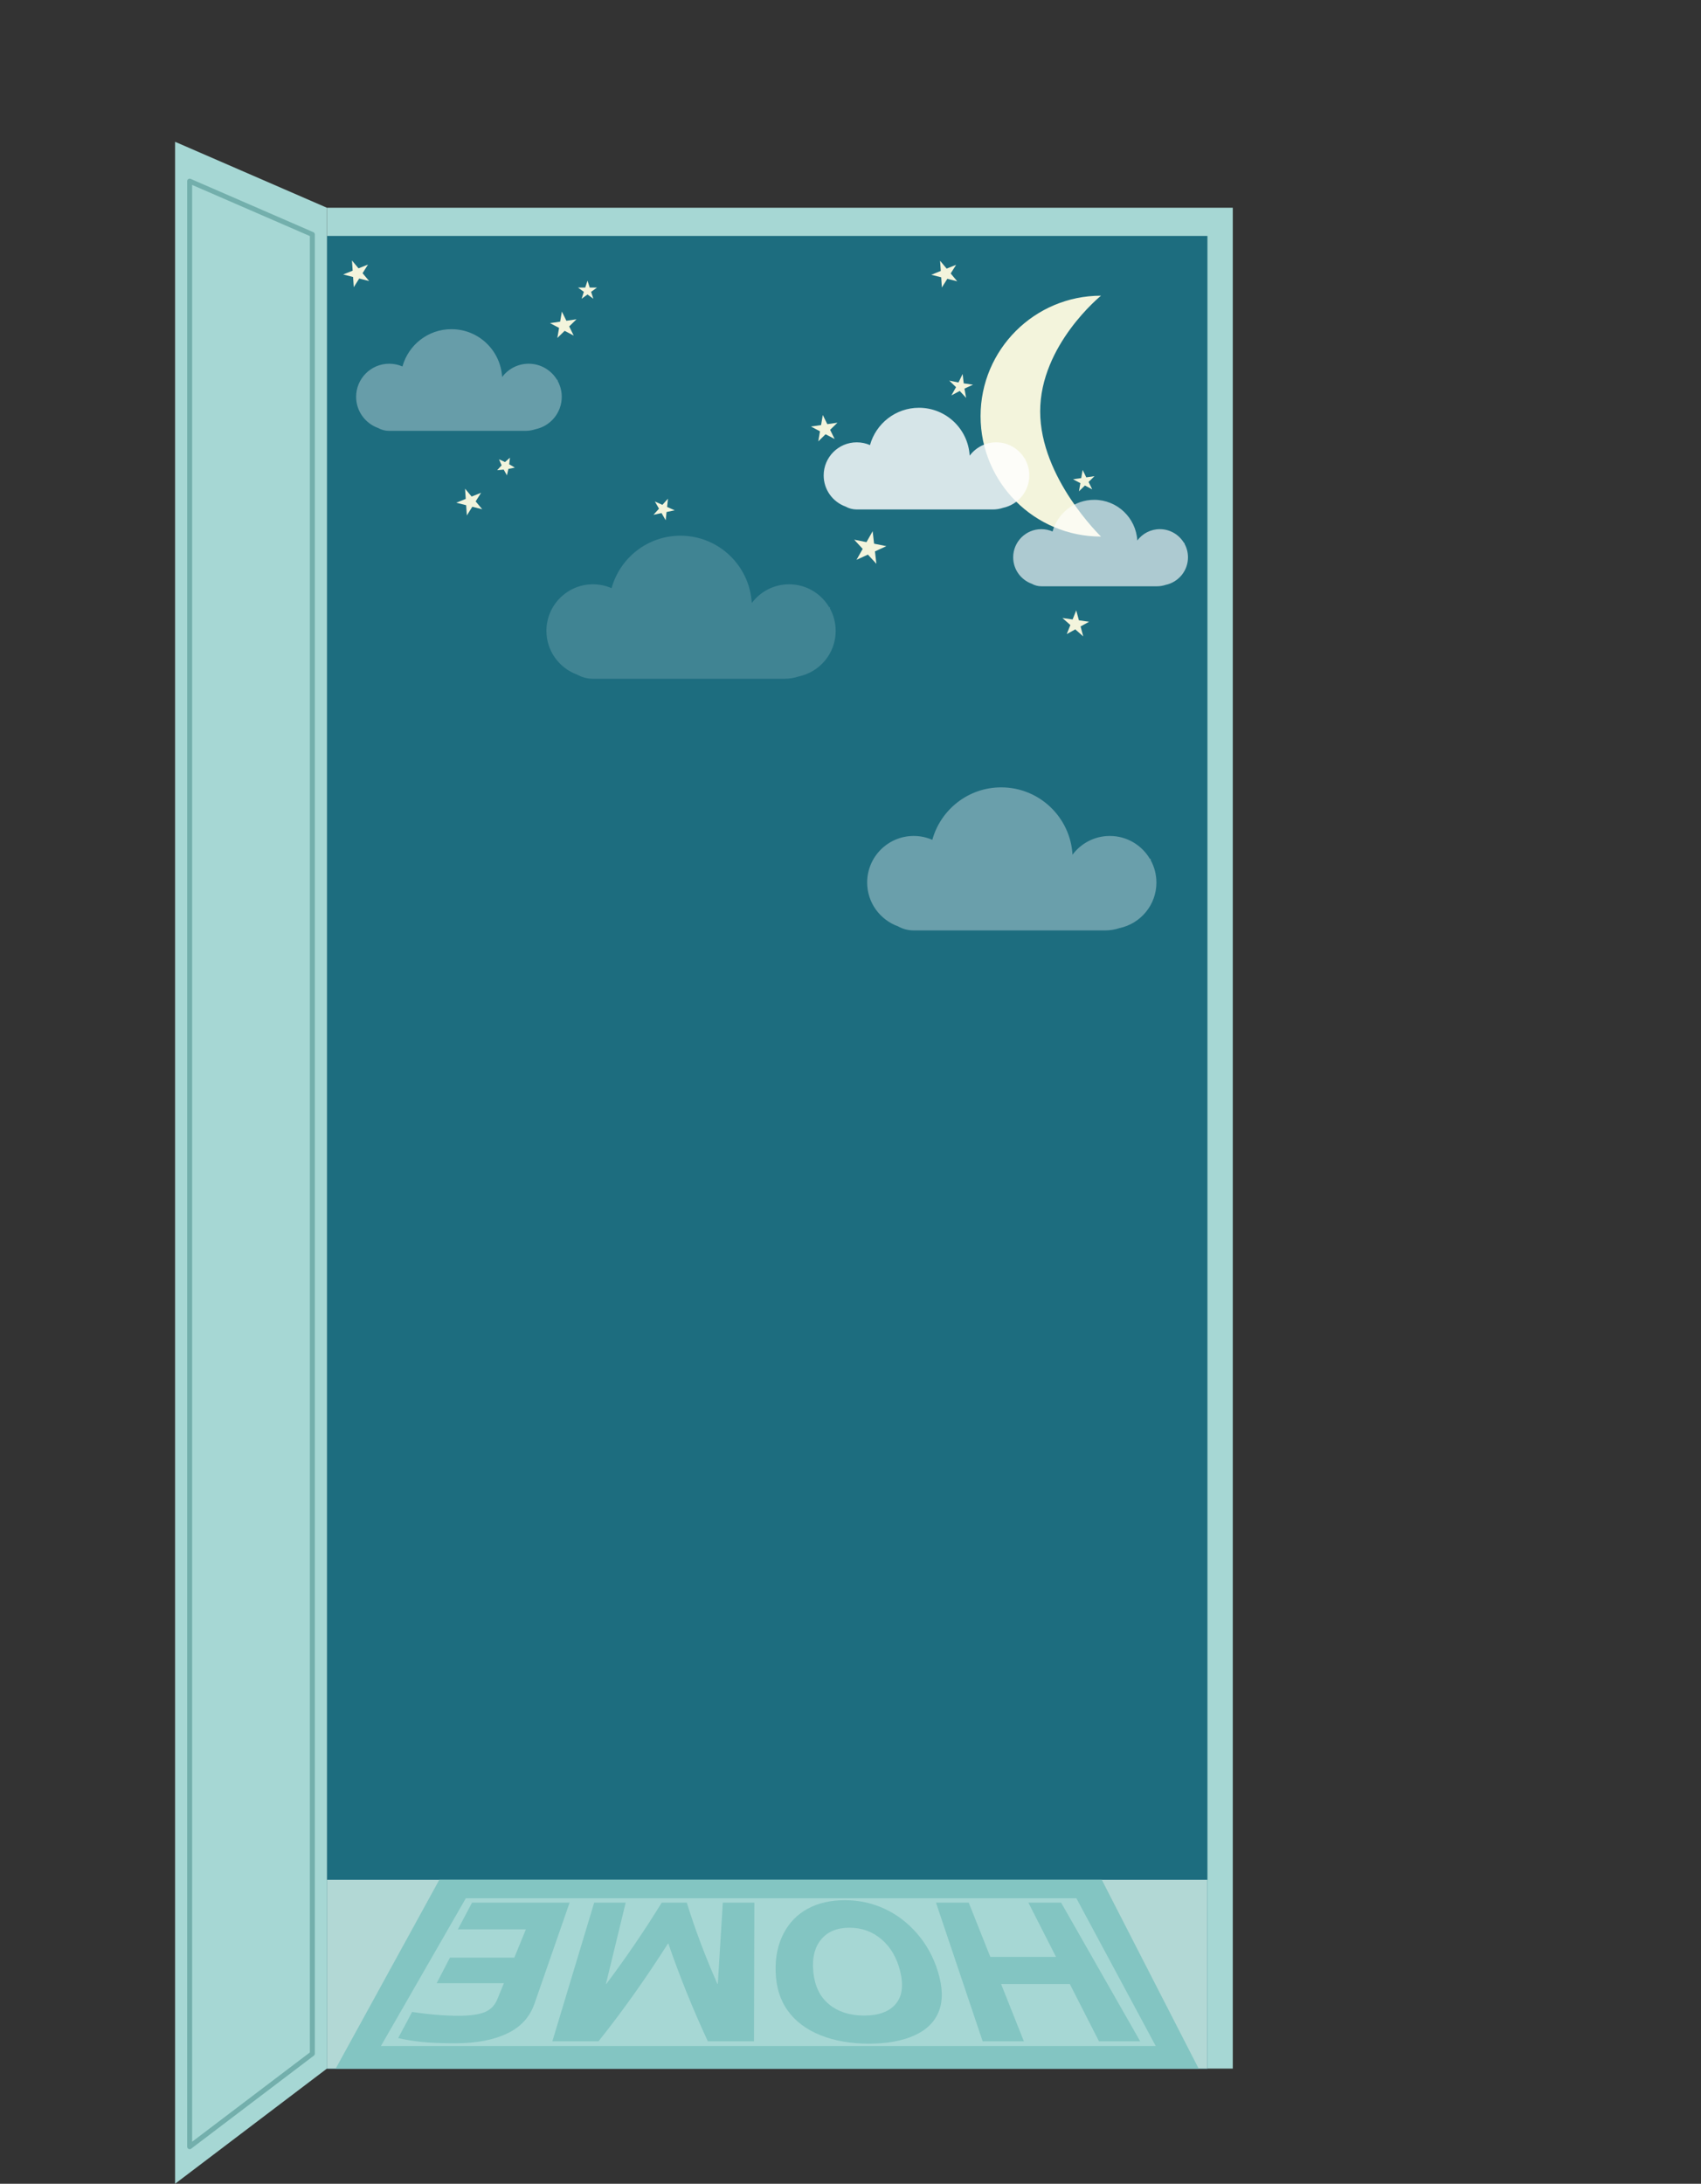
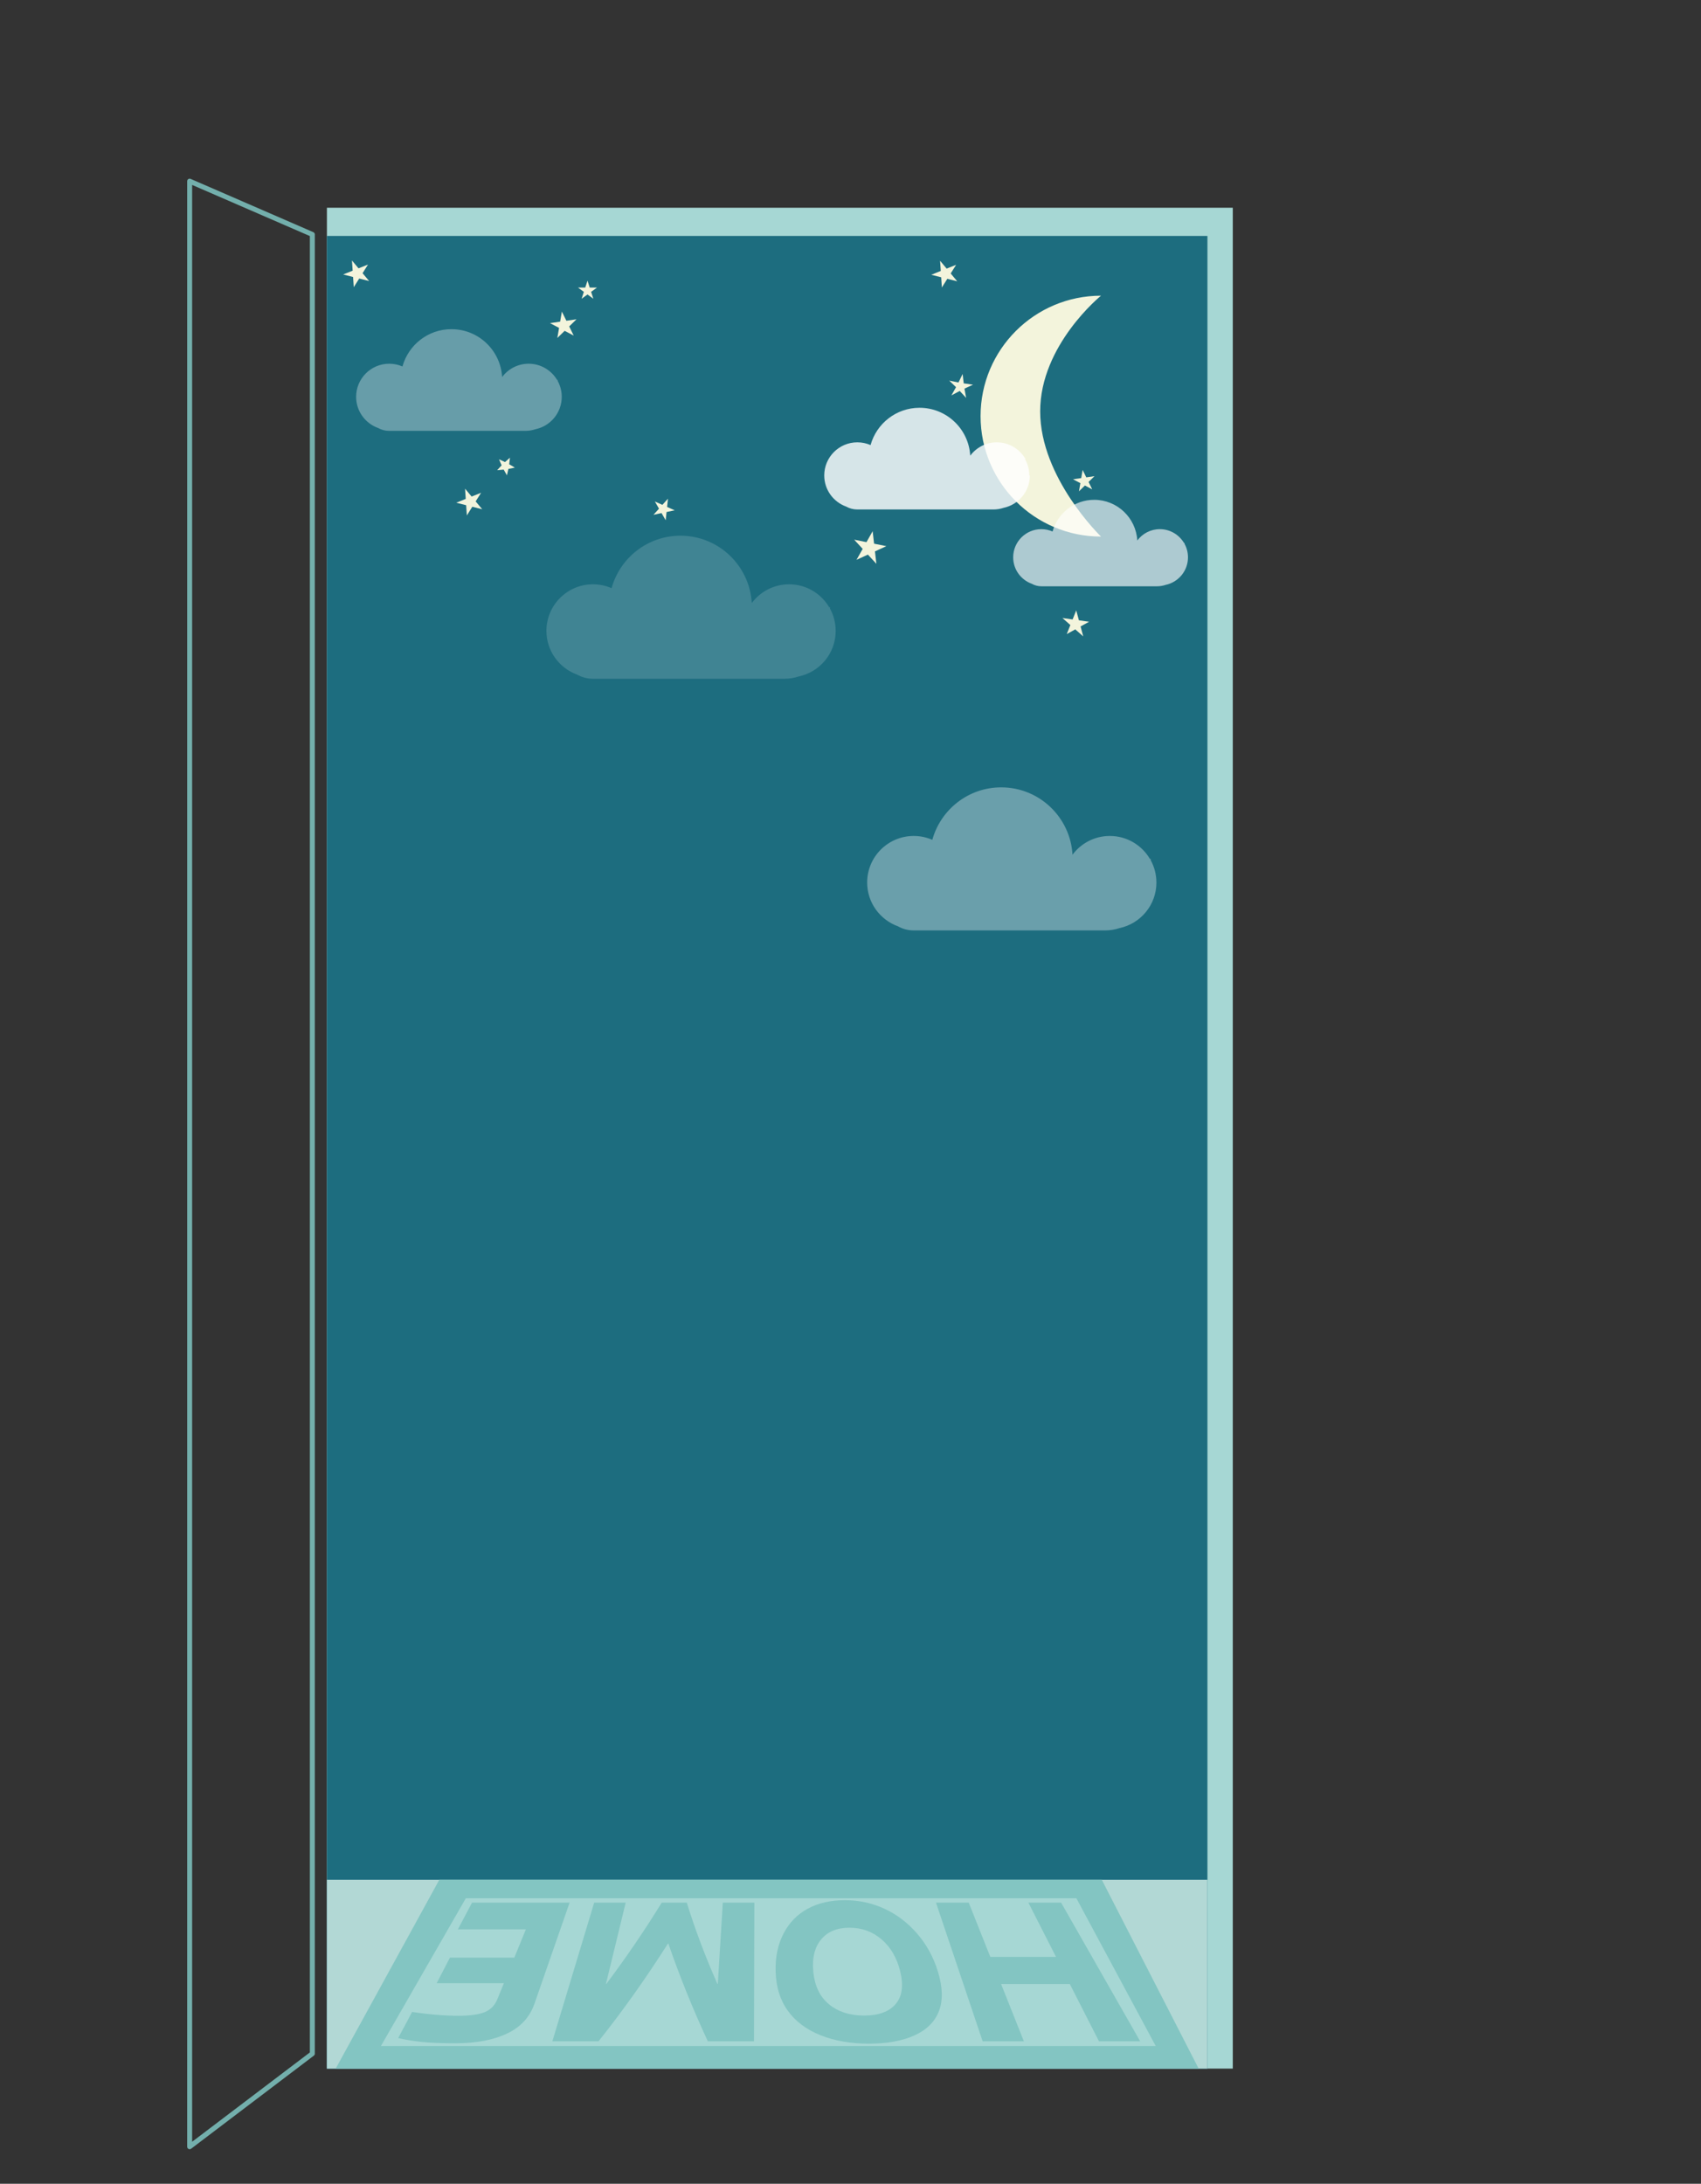
<svg xmlns="http://www.w3.org/2000/svg" id="b" data-name="Ebene 2" viewBox="0 0 686.37 881.2">
  <rect x="0" y="0" width="686.37" height="881.2" fill="#333333" stroke="none" />
  <g id="c" data-name="Zuhause Tür">
    <rect x="131.91" y="83.83" width="365.53" height="750.9" style="fill: #a6d7d4;" />
    <rect x="131.91" y="95.21" width="355.3" height="739.53" style="fill: #1d6d7f;" />
    <path d="M419.72,166.01c0,26.84,24.55,50.51,24.55,50.51-26.84,0-48.6-21.76-48.6-48.6s21.76-48.6,48.6-48.6c0,0-24.55,19.85-24.55,46.69Z" style="fill: #f3f4dc;" />
-     <path d="M415.33,191.85c0-2.32-.59-4.49-1.63-6.39v-.39h-.23c-2.32-3.93-6.6-6.58-11.5-6.58-4.38,0-8.26,2.12-10.7,5.38-.62-10.77-9.53-19.32-20.46-19.32-9.43,0-17.36,6.38-19.76,15.05-1.63-.71-3.43-1.11-5.33-1.11-7.38,0-13.36,5.98-13.36,13.36,0,5.79,3.69,10.7,8.83,12.56,1.34.75,2.88,1.18,4.53,1.18h54.9c1.44,0,2.82-.24,4.12-.67,6.05-1.28,10.59-6.64,10.59-13.07Z" style="fill: #fff; opacity: .82;" />
+     <path d="M415.33,191.85c0-2.32-.59-4.49-1.63-6.39v-.39c-2.32-3.93-6.6-6.58-11.5-6.58-4.38,0-8.26,2.12-10.7,5.38-.62-10.77-9.53-19.32-20.46-19.32-9.43,0-17.36,6.38-19.76,15.05-1.63-.71-3.43-1.11-5.33-1.11-7.38,0-13.36,5.98-13.36,13.36,0,5.79,3.69,10.7,8.83,12.56,1.34.75,2.88,1.18,4.53,1.18h54.9c1.44,0,2.82-.24,4.12-.67,6.05-1.28,10.59-6.64,10.59-13.07Z" style="fill: #fff; opacity: .82;" />
    <path d="M479.36,224.89c0-1.97-.5-3.82-1.38-5.43v-.33h-.2c-1.98-3.34-5.61-5.6-9.77-5.6-3.73,0-7.03,1.8-9.1,4.58-.53-9.16-8.1-16.42-17.39-16.42-8.02,0-14.76,5.42-16.8,12.79-1.39-.61-2.92-.95-4.53-.95-6.27,0-11.36,5.09-11.36,11.36,0,4.92,3.13,9.1,7.51,10.68,1.14.64,2.45,1.01,3.85,1.01h46.67c1.22,0,2.4-.21,3.5-.57,5.14-1.09,9-5.65,9-11.11Z" style="fill: #fff; opacity: .64;" />
    <path d="M226.67,160.13c0-2.32-.59-4.49-1.63-6.39v-.39h-.23c-2.32-3.93-6.6-6.58-11.5-6.58-4.38,0-8.26,2.12-10.7,5.38-.62-10.77-9.53-19.32-20.46-19.32-9.43,0-17.36,6.38-19.76,15.05-1.63-.71-3.43-1.11-5.33-1.11-7.38,0-13.36,5.98-13.36,13.36,0,5.79,3.69,10.7,8.83,12.56,1.34.75,2.88,1.18,4.53,1.18h54.9c1.44,0,2.82-.24,4.12-.67,6.05-1.28,10.59-6.64,10.59-13.07Z" style="fill: #fff; opacity: .33;" />
    <path d="M337.2,254.57c0-3.26-.83-6.32-2.29-8.99v-.54h-.33c-3.27-5.54-9.28-9.26-16.18-9.26-6.17,0-11.63,2.98-15.05,7.57-.88-15.15-13.41-27.18-28.78-27.18-13.27,0-24.42,8.97-27.79,21.17-2.3-1-4.83-1.56-7.5-1.56-10.38,0-18.79,8.41-18.79,18.79,0,8.14,5.19,15.05,12.43,17.67,1.88,1.06,4.05,1.66,6.37,1.66h77.23c2.03,0,3.97-.34,5.79-.94,8.51-1.8,14.9-9.34,14.9-18.38Z" style="fill: #fff; opacity: .16;" />
    <rect x="131.91" y="758.53" width="355.3" height="76.21" style="fill: #b2d8d5;" />
    <polygon points="177.27 758.53 444.58 758.53 483.67 834.74 135.45 834.74 177.27 758.53" style="fill: #83c5c2;" />
    <polygon points="187.97 765.99 434.32 765.99 466.35 825.62 153.7 825.62 187.97 765.99" style="fill: #a6d7d4;" />
    <g>
      <path d="M396.51,823.71h16.63c-3.68-9.24-5.51-13.87-9.19-23.11h27.73c4.71,9.24,7.06,13.87,11.77,23.11h16.62c-10.63-18.65-21.27-37.3-31.9-55.95h-13.21c4.46,8.76,6.69,13.14,11.15,21.89h-26.51c-3.48-8.76-5.22-13.14-8.71-21.89h-13.21c6.28,18.65,12.56,37.3,18.83,55.95Z" style="fill: #83c5c2;" />
      <path d="M317.86,811.34c3.13,4.35,7.54,7.66,13.22,9.93,5.68,2.27,12.25,3.41,19.5,3.41s13.65-1.14,18.57-3.41c4.92-2.27,8.18-5.58,9.79-9.93,1.61-4.35,1.39-9.55-.44-15.61-1.82-6.05-4.75-11.26-8.55-15.61-3.8-4.35-8.18-7.66-13.14-9.93-4.96-2.27-10.2-3.41-15.91-3.41s-10.74,1.13-14.94,3.41c-4.2,2.27-7.45,5.58-9.74,9.93-2.29,4.35-3.44,9.56-3.24,15.61.2,6.05,1.75,11.26,4.88,15.61ZM331.39,782.55c2.62-3.11,6.35-4.66,11.37-4.66s9.27,1.55,12.92,4.66c3.66,3.11,6.25,7.48,7.6,13.1,1.33,5.57.77,9.91-1.86,13.02-2.63,3.11-6.94,4.66-12.74,4.66s-10.63-1.55-14.3-4.66c-3.67-3.11-5.68-7.45-6.21-13.02-.54-5.62.6-9.99,3.22-13.1Z" style="fill: #83c5c2;" />
      <path d="M304.37,767.76h-12.71c-.67,10.92-1.34,21.84-2.01,32.76h-.19c-4.73-10.67-8.88-21.61-12.34-32.76h-10.11c-6.92,11.26-14.39,22.18-22.31,32.76h-.19c2.65-10.92,5.3-21.84,7.96-32.76h-12.71c-5.63,18.65-11.25,37.3-16.88,55.95h18.63c10.05-12.6,19.36-25.8,28-39.41h.18c4.66,13.49,9.92,26.45,15.92,39.41h18.63c.05-18.65.1-37.3.15-55.95Z" style="fill: #83c5c2;" />
      <path d="M184.73,778.54h27.47c-1.87,4.57-2.8,6.86-4.67,11.43h-25.99c-2.13,4.12-3.2,6.18-5.33,10.3h27.12c-1.05,2.56-1.57,3.84-2.62,6.41-1.04,2.54-2.74,4.3-5.12,5.27-2.39.97-5.93,1.46-10.58,1.46-5.6,0-11.89-.51-18.72-1.54-2.25,4.22-3.37,6.33-5.62,10.54,2.98.7,6.2,1.23,9.64,1.58,3.44.35,7.92.53,13.41.53,8.37,0,15.43-1.32,20.96-3.97,5.53-2.65,9.12-6.65,10.98-12,4.73-13.6,9.45-27.19,14.18-40.79h-39.37c-2.29,4.31-3.43,6.47-5.71,10.78Z" style="fill: #83c5c2;" />
    </g>
-     <polygon points="131.91 83.83 70.65 57.22 70.65 881.2 131.91 834.74 131.91 83.83" style="fill: #a6d7d4;" />
    <polygon points="126.03 94.6 76.53 73.1 76.53 866.26 126.03 828.71 126.03 94.6" style="fill: none; stroke: #73afac; stroke-linecap: round; stroke-linejoin: round; stroke-width: 2px;" />
    <polygon points="231.5 135.42 227.84 133.5 224.89 136.38 225.59 132.31 221.93 130.39 226.02 129.8 226.72 125.73 228.54 129.43 232.63 128.84 229.67 131.72 231.5 135.42" style="fill: #f3f4dc;" />
    <polygon points="239.42 120.55 237.06 118.83 234.69 120.55 235.59 117.77 233.23 116.05 236.15 116.05 237.06 113.27 237.96 116.05 240.88 116.05 238.52 117.77 239.42 120.55" style="fill: #f3f4dc;" />
-     <polygon points="336.79 177.15 333.13 175.23 330.18 178.11 330.87 174.04 327.22 172.12 331.31 171.53 332 167.46 333.83 171.16 337.92 170.57 334.96 173.45 336.79 177.15" style="fill: #f3f4dc;" />
    <polygon points="205.14 189.22 204.55 191.81 203.25 189.5 200.61 189.74 202.41 187.78 201.36 185.34 203.77 186.45 205.77 184.7 205.46 187.34 207.74 188.7 205.14 189.22" style="fill: #f3f4dc;" />
    <polygon points="387.26 157.76 383.9 159.55 385.77 156.23 383.03 153.59 386.76 154.34 388.43 150.92 388.87 154.7 392.64 155.23 389.17 156.81 389.84 160.56 387.26 157.76" style="fill: #f3f4dc;" />
    <polygon points="353.63 227.52 350.21 223.8 345.61 225.9 348.1 221.49 344.67 217.77 349.63 218.77 352.12 214.36 352.7 219.39 357.66 220.39 353.05 222.5 353.63 227.52" style="fill: #f3f4dc;" />
    <polygon points="188.38 207.99 188.1 203.87 184.1 202.86 187.93 201.32 187.66 197.2 190.3 200.37 194.13 198.84 191.93 202.33 194.58 205.5 190.58 204.49 188.38 207.99" style="fill: #f3f4dc;" />
    <polygon points="440.72 197.47 437.77 195.92 435.38 198.25 435.94 194.96 432.98 193.4 436.29 192.92 436.85 189.63 438.33 192.63 441.64 192.15 439.25 194.48 440.72 197.47" style="fill: #f3f4dc;" />
    <polygon points="142.75 115.89 142.47 111.77 138.47 110.76 142.3 109.23 142.02 105.11 144.67 108.28 148.5 106.74 146.3 110.24 148.95 113.41 144.94 112.4 142.75 115.89" style="fill: #f3f4dc;" />
    <polygon points="263.68 207.74 265.91 205.26 264.24 202.36 267.29 203.72 269.53 201.24 269.18 204.56 272.23 205.92 268.96 206.61 268.61 209.94 266.94 207.04 263.68 207.74" style="fill: #f3f4dc;" />
    <polygon points="430.44 255.87 431.91 252.22 428.7 249.38 432.81 249.96 434.27 246.3 435.35 250.31 439.46 250.89 436.02 252.79 437.1 256.8 433.89 253.97 430.44 255.87" style="fill: #f3f4dc;" />
    <polygon points="380.05 116.01 379.78 111.89 375.77 110.88 379.61 109.34 379.33 105.22 381.98 108.39 385.81 106.86 383.61 110.35 386.25 113.52 382.25 112.51 380.05 116.01" style="fill: #f3f4dc;" />
    <path d="M466.62,356.12c0-3.26-.83-6.32-2.29-8.99v-.54h-.33c-3.27-5.54-9.28-9.26-16.18-9.26-6.17,0-11.63,2.98-15.05,7.57-.88-15.15-13.41-27.18-28.78-27.18-13.27,0-24.42,8.97-27.79,21.17-2.3-1-4.83-1.56-7.5-1.56-10.38,0-18.79,8.41-18.79,18.79,0,8.14,5.19,15.05,12.43,17.67,1.88,1.06,4.05,1.66,6.37,1.66h77.23c2.03,0,3.97-.34,5.79-.94,8.51-1.8,14.9-9.34,14.9-18.38Z" style="fill: #fff; opacity: .34;" />
  </g>
  <g id="d" data-name="rechteck">
    <rect width="686.37" height="881.2" style="fill: none;" />
  </g>
</svg>